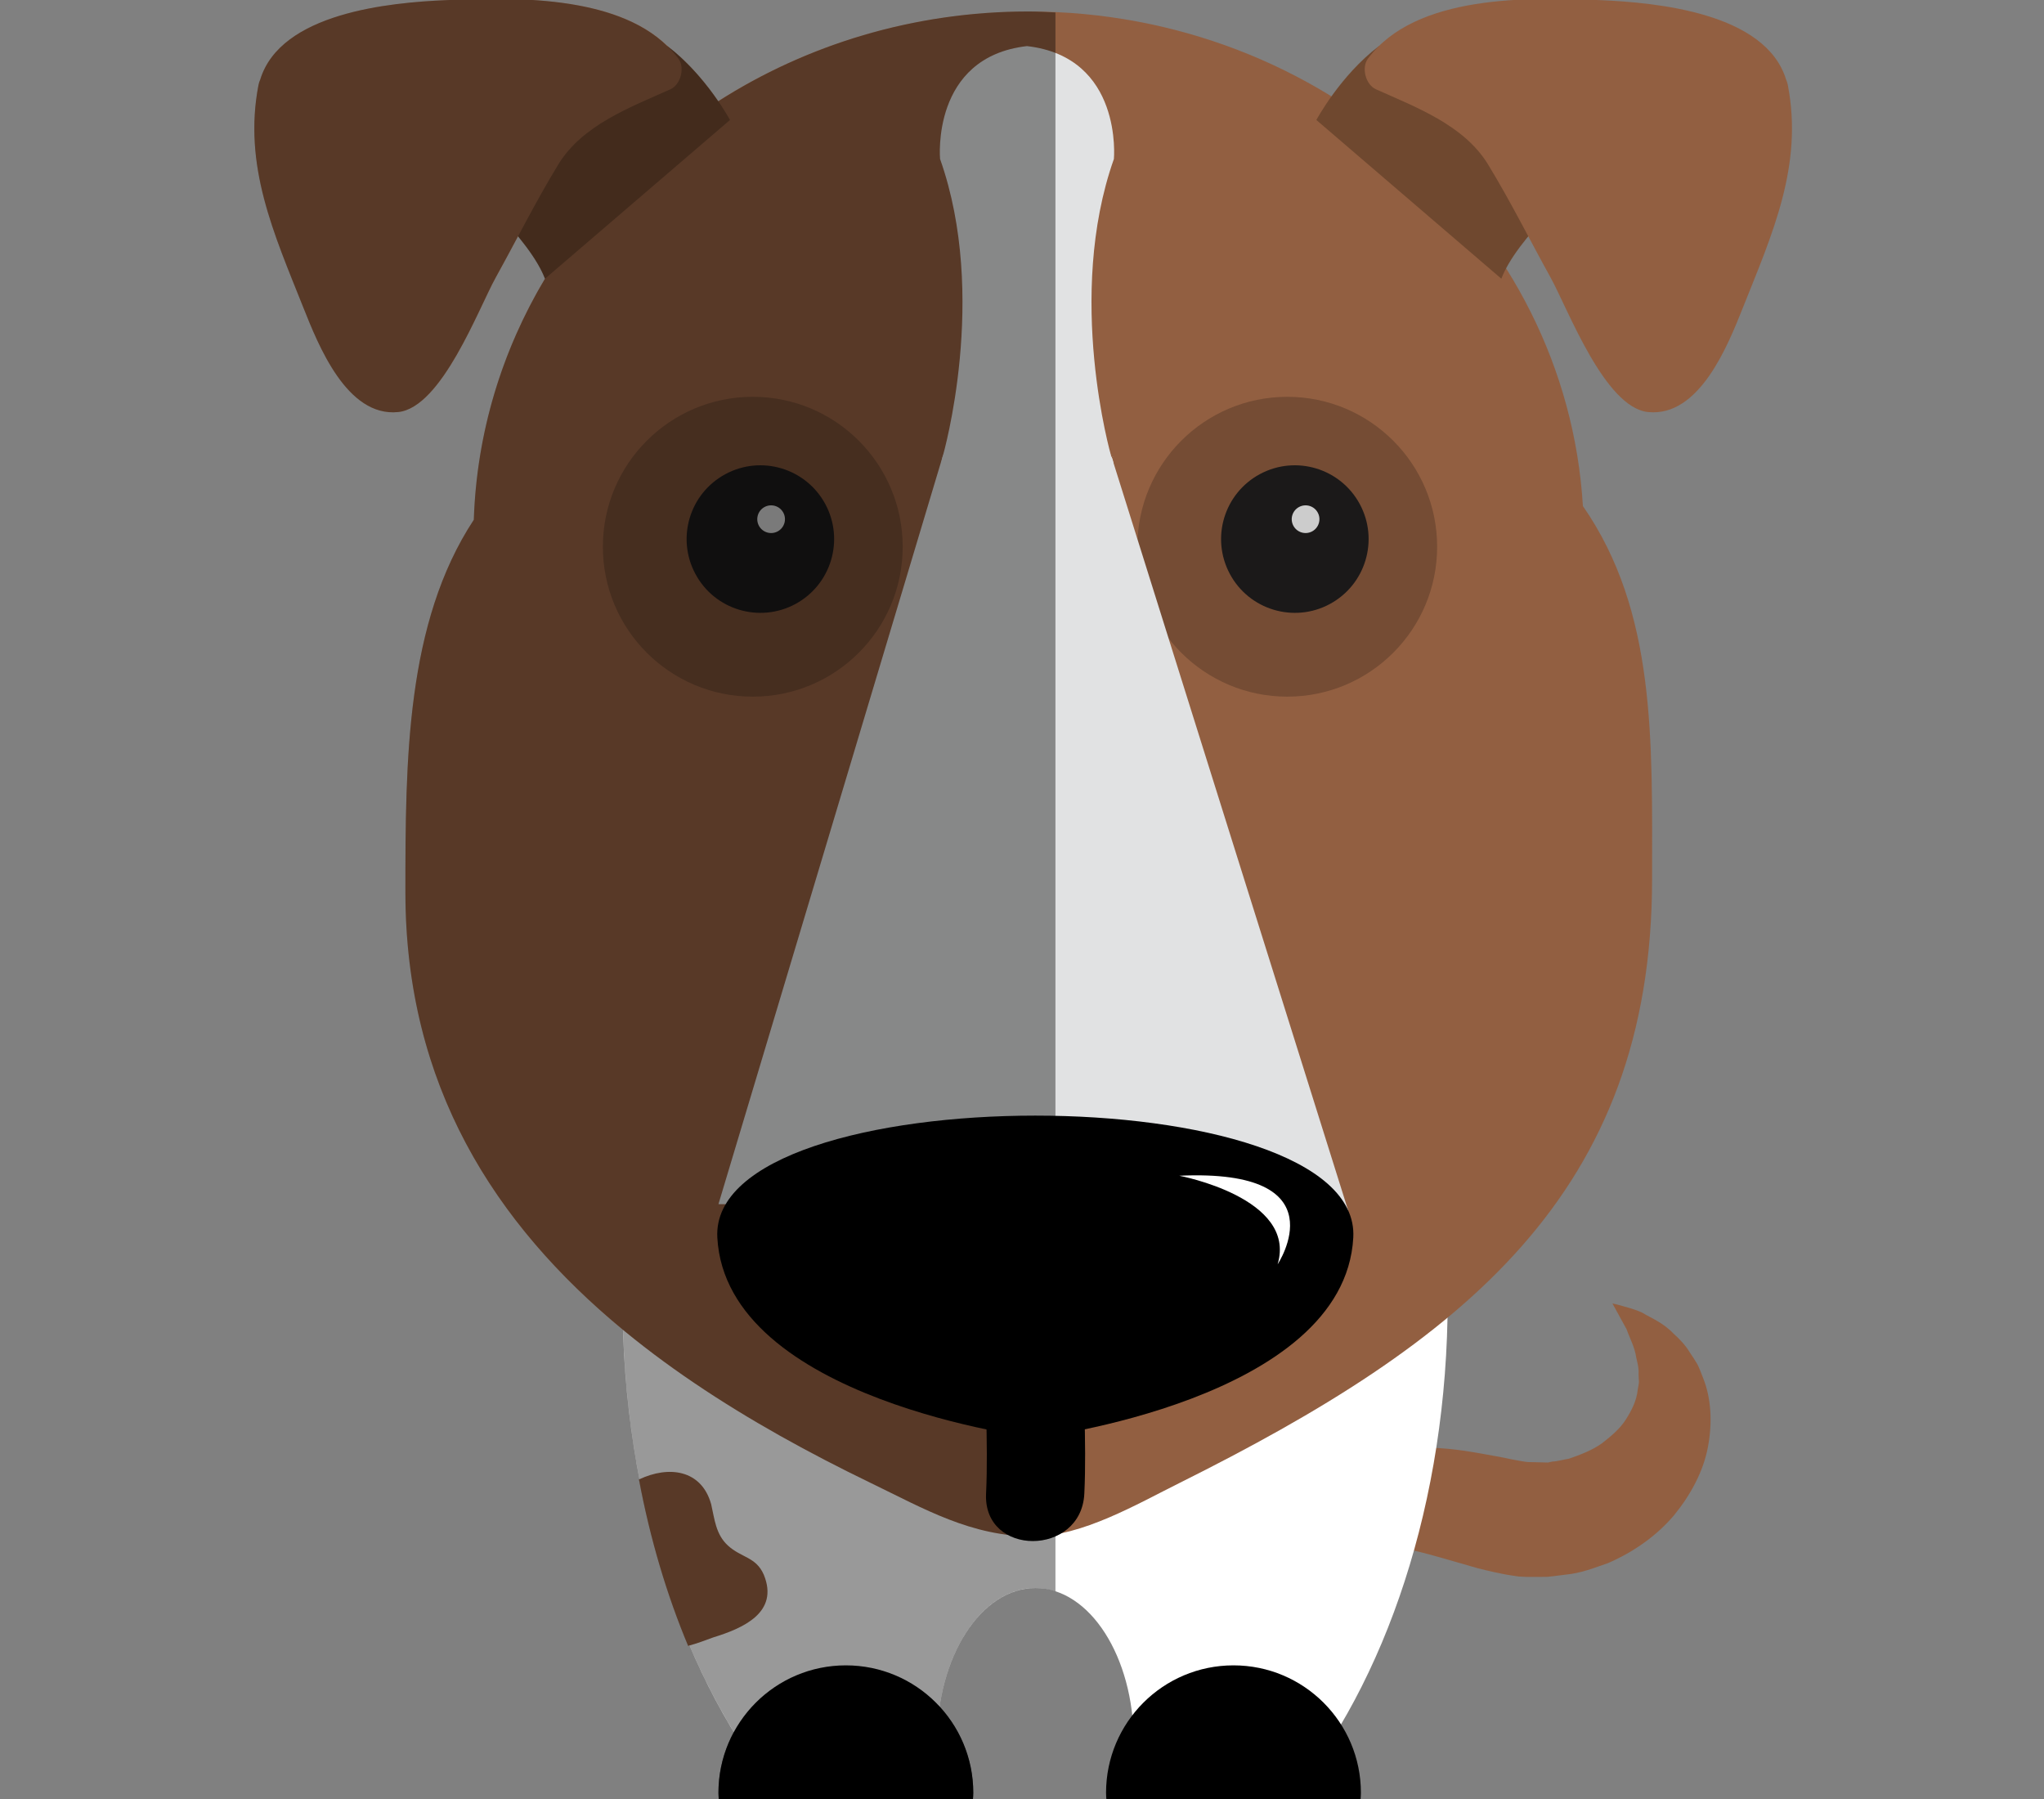
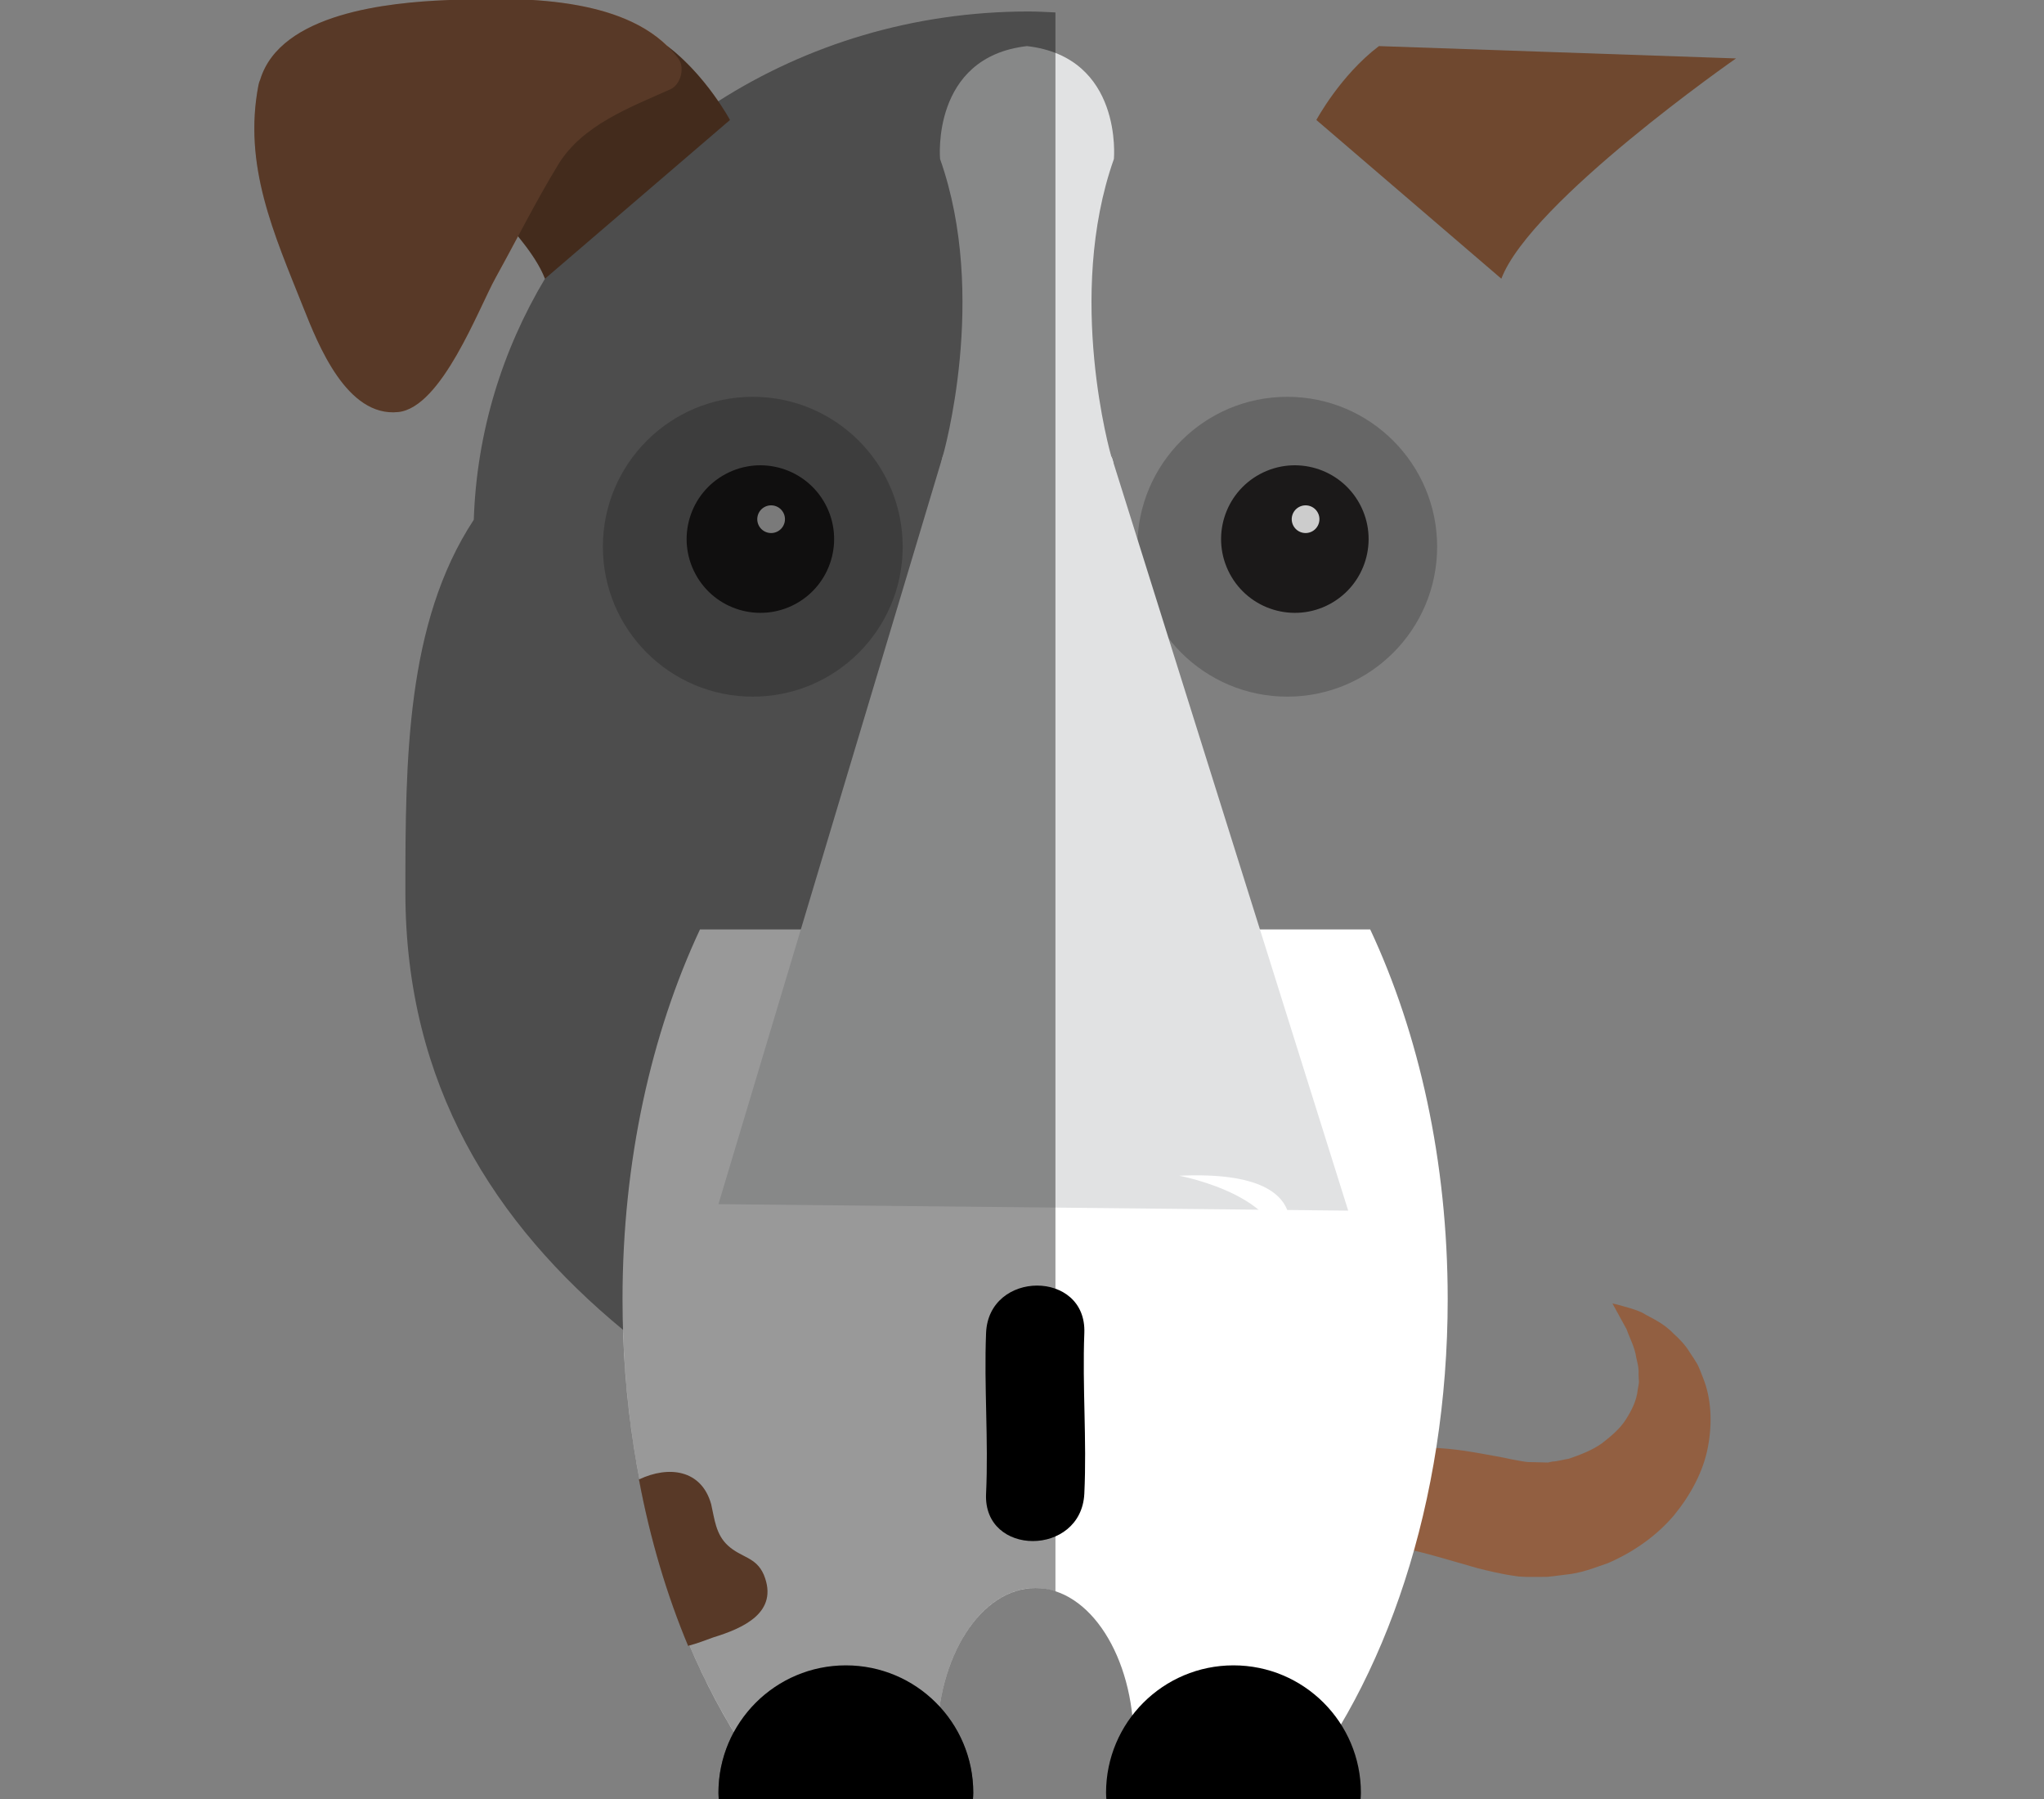
<svg xmlns="http://www.w3.org/2000/svg" xmlns:xlink="http://www.w3.org/1999/xlink" version="1.1" id="Layer_1" x="0px" y="0px" width="149.314px" height="131.403px" viewBox="0 0 149.314 131.403" enable-background="new 0 0 149.314 131.403" xml:space="preserve">
  <rect x="0" y="0" width="149.314" height="131.403" fill="#808080" stroke="none" />
  <g>
    <path fill="#925F41" d="M98.376,121.437c0,0-0.093-0.183-0.267-0.525c-0.155-0.337-0.443-0.81-0.721-1.442   c-0.289-0.625-0.664-1.394-0.987-2.328c-0.327-0.939-0.653-2.031-0.782-3.406c-0.064-0.691-0.062-1.45,0.095-2.34   c0.168-0.878,0.497-1.905,1.306-2.907l0.146-0.184l0.075-0.092l0.038-0.045c0.089-0.08-0.179,0.143,0.209-0.184l0.01-0.013   l0.166-0.181l0.171-0.181c0.06-0.06,0.078-0.102,0.285-0.241c0.326-0.229,0.68-0.447,1.045-0.64   c0.36-0.188,0.562-0.251,0.863-0.373c1.111-0.431,2.145-0.543,3.081-0.599c1.89-0.098,3.547,0.132,5.072,0.406   c0.771,0.146,1.493,0.258,2.165,0.409c0.326,0.064,0.65,0.127,0.919,0.169c0.153,0.029,0.263,0.037,0.368,0.047l0.161,0.021   l0.01,0.001c0.086,0.005-0.709-0.039-0.364-0.019l0.033-0.001h0.071l0.141-0.002l1.121,0.027l0.281,0.008l0.115-0.032   c0.074-0.02,0.149-0.034,0.226-0.044c0.251,0.004,0.749-0.132,1.188-0.206c0.838-0.291,1.687-0.609,2.399-1.118   c0.667-0.517,1.342-1.079,1.754-1.747c0.418-0.653,0.785-1.376,0.863-2.146c0.027-0.189,0.08-0.394,0.094-0.589   c-0.012-0.195-0.026-0.388-0.028-0.589c0.03-0.416-0.079-0.793-0.167-1.176c-0.112-0.799-0.492-1.454-0.707-2.083   c-0.619-1.117-1.035-1.888-1.035-1.888s0.199,0.034,0.568,0.137c0.354,0.117,0.94,0.228,1.609,0.535   c0.613,0.378,1.528,0.724,2.293,1.538c0.419,0.375,0.844,0.809,1.188,1.376c0.191,0.271,0.37,0.564,0.556,0.868   c0.155,0.315,0.278,0.666,0.42,1.02c0.571,1.426,0.68,3.198,0.346,4.984c-0.337,1.805-1.256,3.516-2.496,5.03   c-1.27,1.49-2.949,2.676-4.832,3.485c-0.98,0.328-1.879,0.721-3.121,0.839l-0.883,0.112l-0.435,0.043l-0.283,0.002l-1.119,0.004   l-0.14-0.004l-0.528-0.027l-0.396-0.059c-0.264-0.037-0.523-0.078-0.734-0.125c-0.469-0.088-0.872-0.184-1.273-0.277   c-0.782-0.176-1.499-0.42-2.164-0.599c-1.337-0.386-2.535-0.732-3.449-0.913c-0.464-0.104-0.822-0.122-1.004-0.174   c-0.021-0.015-0.151-0.021-0.091-0.059c0.065-0.045,0.122-0.117,0.15-0.202c0.052-0.079-0.053-0.011-0.121,0.031l-0.217,0.12   l-0.219,0.116l-0.014,0.005c0.382-0.319,0.104-0.089,0.189-0.158h-0.001l-0.009-0.005l-0.015-0.007   c-0.232-0.183-0.813,0.547-1.13,1.39c-0.354,0.856-0.599,1.826-0.815,2.703c-0.224,0.917-0.418,1.715-0.578,2.37   c-0.147,0.67-0.346,1.222-0.455,1.583C98.45,121.246,98.376,121.437,98.376,121.437" />
    <path fill="#FFFFFF" d="M100.093,67.883H51.134c-3.558,7.603-5.659,16.922-5.659,27.004c0,14.813,4.53,27.992,11.572,36.472h11.928   c-0.333-1.293-0.523-2.703-0.523-4.186c0-6.175,3.215-11.182,7.182-11.182c3.968,0,7.183,5.007,7.183,11.182   c0,1.482-0.189,2.893-0.524,4.186h11.889c7.04-8.479,11.572-21.658,11.572-36.472C105.753,84.805,103.652,75.485,100.093,67.883" />
    <path d="M71.076,131.403c0.009-0.154,0.023-0.304,0.023-0.459c0-5.141-4.168-9.309-9.308-9.309c-5.141,0-9.308,4.168-9.308,9.309   c0,0.155,0.015,0.305,0.022,0.459H71.076z" />
    <path d="M99.392,131.403c0.009-0.154,0.022-0.304,0.022-0.459c0-5.141-4.168-9.309-9.308-9.309c-5.142,0-9.309,4.168-9.309,9.309   c0,0.155,0.014,0.305,0.023,0.459H99.392z" />
-     <path fill="#925F41" d="M115.631,36.962C114.417,16.818,96.756,0.838,75.144,0.838c-21.971,0-39.85,16.514-40.528,37.125   c-4.954,7.53-4.998,17.554-4.998,27.205c0,22.093,16.014,34.454,34.007,43.154c3.879,1.875,7.31,3.896,11.834,3.896   c3.582,0,7.61-2.364,10.688-3.896c20.64-10.292,34.538-21.111,34.538-44.135C120.685,54.106,120.999,44.692,115.631,36.962" />
    <path d="M72.032,97.365c-0.156,3.908,0.185,7.82,0,11.728c-0.222,4.63,6.958,4.608,7.178,0c0.188-3.907-0.152-7.819,0-11.728   C79.393,92.733,72.213,92.749,72.032,97.365" />
    <path fill="#221F1F" d="M99.336,36.825c1.407,2.624,0.423,5.888-2.201,7.297c-2.62,1.405-5.888,0.422-7.294-2.202   c-1.407-2.623-0.421-5.887,2.199-7.294C94.665,33.218,97.928,34.205,99.336,36.825" />
    <path fill="#FFFFFF" d="M96.264,37.443c0.265,0.491,0.077,1.106-0.413,1.369c-0.493,0.265-1.105,0.079-1.37-0.412   c-0.264-0.493-0.08-1.104,0.414-1.37C95.387,36.766,96,36.951,96.264,37.443" />
    <g opacity="0.2">
      <g>
        <defs>
          <rect id="SVGID_1_" x="83.084" y="28.983" width="21.899" height="21.899" />
        </defs>
        <clipPath id="SVGID_2_">
          <use xlink:href="#SVGID_1_" overflow="visible" />
        </clipPath>
        <path clip-path="url(#SVGID_2_)" d="M104.983,39.934c0,6.046-4.9,10.948-10.948,10.948c-6.047,0-10.951-4.902-10.951-10.948     c0-6.047,4.904-10.951,10.951-10.951C100.083,28.983,104.983,33.887,104.983,39.934" />
      </g>
    </g>
    <path fill="#221F1F" d="M60.293,36.825c1.406,2.624,0.422,5.888-2.2,7.297c-2.622,1.405-5.889,0.422-7.294-2.202   c-1.407-2.623-0.423-5.887,2.2-7.294C55.621,33.218,58.885,34.205,60.293,36.825" />
    <path fill="#FFFFFF" d="M57.221,37.443c0.265,0.491,0.078,1.106-0.412,1.369c-0.494,0.265-1.106,0.079-1.37-0.412   c-0.264-0.493-0.08-1.104,0.412-1.37C56.344,36.766,56.956,36.951,57.221,37.443" />
    <g opacity="0.2">
      <g>
        <defs>
          <rect id="SVGID_3_" x="44.04" y="28.983" width="21.901" height="21.899" />
        </defs>
        <clipPath id="SVGID_4_">
          <use xlink:href="#SVGID_3_" overflow="visible" />
        </clipPath>
        <path clip-path="url(#SVGID_4_)" d="M65.941,39.934c0,6.046-4.902,10.948-10.949,10.948c-6.048,0-10.952-4.902-10.952-10.948     c0-6.047,4.904-10.951,10.952-10.951C61.039,28.983,65.941,33.887,65.941,39.934" />
      </g>
    </g>
    <polygon fill="#E1E2E3" points="68.881,33.276 52.483,87.949 98.486,88.423 81.208,33.385  " />
-     <path d="M52.401,90.393c0.651,11.889,23.229,14.632,23.229,14.632s22.575-2.743,23.227-14.632   C99.514,78.513,51.748,78.513,52.401,90.393" />
    <path fill="#FFFFFF" d="M86.147,85.874c0,0,8.621,1.614,7.185,6.465C93.332,92.339,98.002,85.334,86.147,85.874" />
    <path fill="#E1E2E3" d="M81.352,34.043c0,1.709-2.842,3.095-6.348,3.095c-3.506,0-6.229-1.572-6.229-3.28s2.724-2.912,6.229-2.912   C78.51,30.947,81.352,32.335,81.352,34.043" />
    <path fill="#E1E2E3" d="M75.02,3.367c-7.029,0.804-6.348,8.244-6.348,8.244c3.557,10.056,0.209,21.666,0.209,21.666l6.139-1.277   l6.142,1.277c0,0-3.349-11.61,0.208-21.666C81.37,11.61,82.05,4.171,75.02,3.367" />
    <path fill="#6F482F" d="M22.67,4.267c0,0,14.991,10.433,17.142,16.089L53.325,8.763c0,0-1.744-3.252-4.569-5.396L22.67,4.267z" />
    <path fill="#925F41" d="M49.56,4.285c-3.482-4.706-11.785-4.491-16.96-4.275c-4.154,0.175-12.103,0.93-13.59,5.808   c-0.051,0.116-0.095,0.241-0.123,0.385c-1.142,5.883,1.13,10.874,3.28,16.268c1.085,2.722,3.169,8.006,6.921,7.625   c3.181-0.324,5.874-7.563,7.125-9.82c1.528-2.759,2.929-5.573,4.572-8.266c1.763-2.886,5.264-4.175,8.188-5.489   C49.726,6.184,50.049,4.949,49.56,4.285" />
    <path fill="#6F482F" d="M126.816,4.267c0,0-14.993,10.433-17.143,16.089L96.16,8.763c0,0,1.744-3.252,4.57-5.396L126.816,4.267z" />
-     <path fill="#925F41" d="M99.926,4.285c3.481-4.706,11.783-4.491,16.959-4.275c4.154,0.175,12.104,0.93,13.591,5.808   c0.052,0.116,0.096,0.241,0.123,0.385c1.14,5.883-1.13,10.874-3.28,16.268c-1.085,2.722-3.169,8.006-6.923,7.625   c-3.181-0.324-5.872-7.563-7.124-9.82c-1.527-2.759-2.927-5.573-4.571-8.266c-1.763-2.886-5.264-4.175-8.188-5.489   C99.759,6.184,99.436,4.949,99.926,4.285" />
    <path fill="#925F41" d="M55.794,115.011c-0.572-1.308-1.636-1.225-2.617-2.125c-0.899-0.817-0.98-1.962-1.227-3.024   c-0.713-2.537-3.115-2.831-5.271-1.805c0.817,4.348,2.034,8.434,3.592,12.154c0.656-0.173,1.296-0.423,1.843-0.621   C54.24,118.936,56.938,117.79,55.794,115.011" />
    <g opacity="0.4">
      <g>
        <defs>
          <rect id="SVGID_5_" x="18.578" y="-0.08" width="58.525" height="131.483" />
        </defs>
        <clipPath id="SVGID_6_">
          <use xlink:href="#SVGID_5_" overflow="visible" />
        </clipPath>
        <path clip-path="url(#SVGID_6_)" d="M77.102,0.909c-0.651-0.029-1.301-0.07-1.961-0.07c-8.402,0-16.2,2.421-22.673,6.557     c-0.779-1.139-2.059-2.772-3.715-4.029h-0.007C44.915-0.386,37.407-0.191,32.596,0.01c-4.153,0.174-12.104,0.929-13.589,5.807     c-0.053,0.116-0.097,0.241-0.125,0.385c-1.141,5.883,1.129,10.874,3.279,16.268c1.085,2.722,3.17,8.005,6.923,7.625     c3.179-0.324,5.872-7.564,7.124-9.82c0.555-1,1.092-2.007,1.63-3.015c0.917,1.114,1.616,2.17,1.97,3.095l0.004-0.004     c-3.125,5.231-4.991,11.223-5.202,17.611c-4.952,7.531-4.997,17.554-4.997,27.204c0,14.089,6.516,24.215,15.899,31.963     c0.118,3.774,0.524,7.43,1.197,10.914c-0.013,0.005-0.025,0.007-0.036,0.013c0.818,4.348,2.035,8.433,3.593,12.154     c0.034-0.01,0.066-0.021,0.102-0.032c0.958,2.253,2.045,4.365,3.236,6.325c-0.718,1.319-1.125,2.834-1.125,4.439     c0,0.156,0.014,0.306,0.021,0.46h18.572c0.008-0.154,0.023-0.304,0.023-0.46c0-2.426-0.938-4.628-2.46-6.285     c0.736-4.963,3.584-8.668,6.994-8.668c0.504,0,0.996,0.09,1.471,0.245V0.909z" />
      </g>
    </g>
  </g>
</svg>